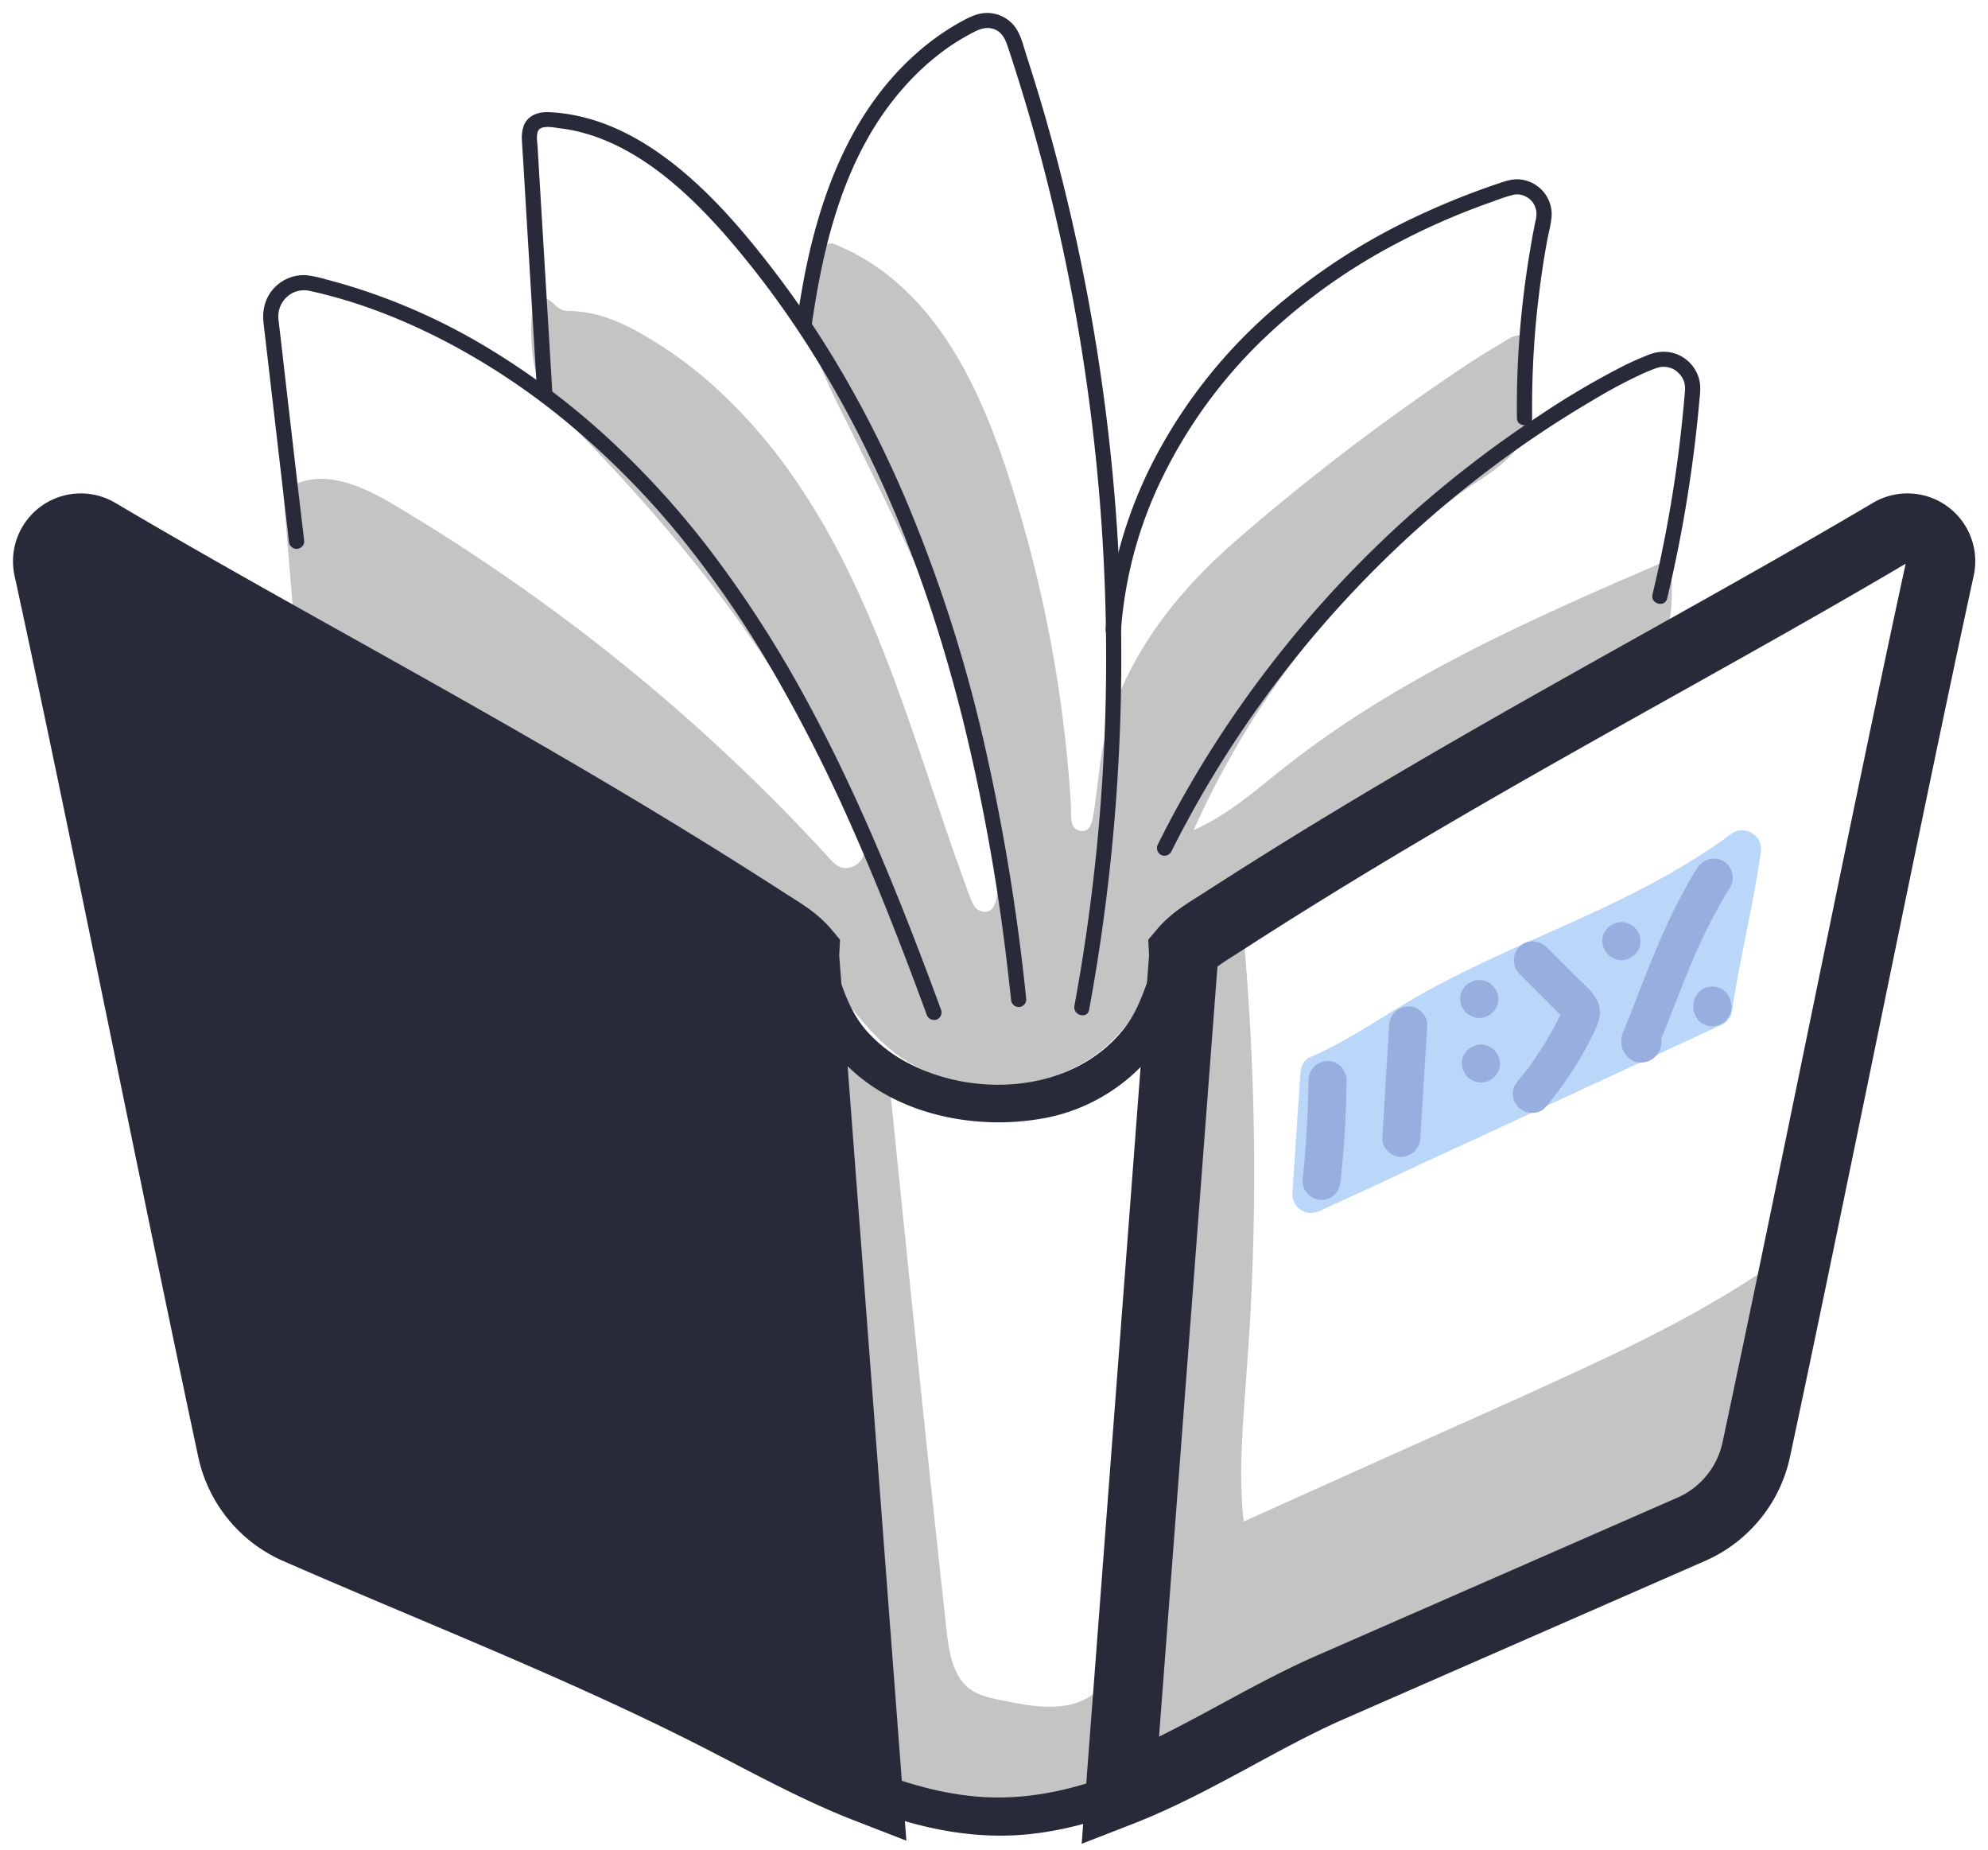
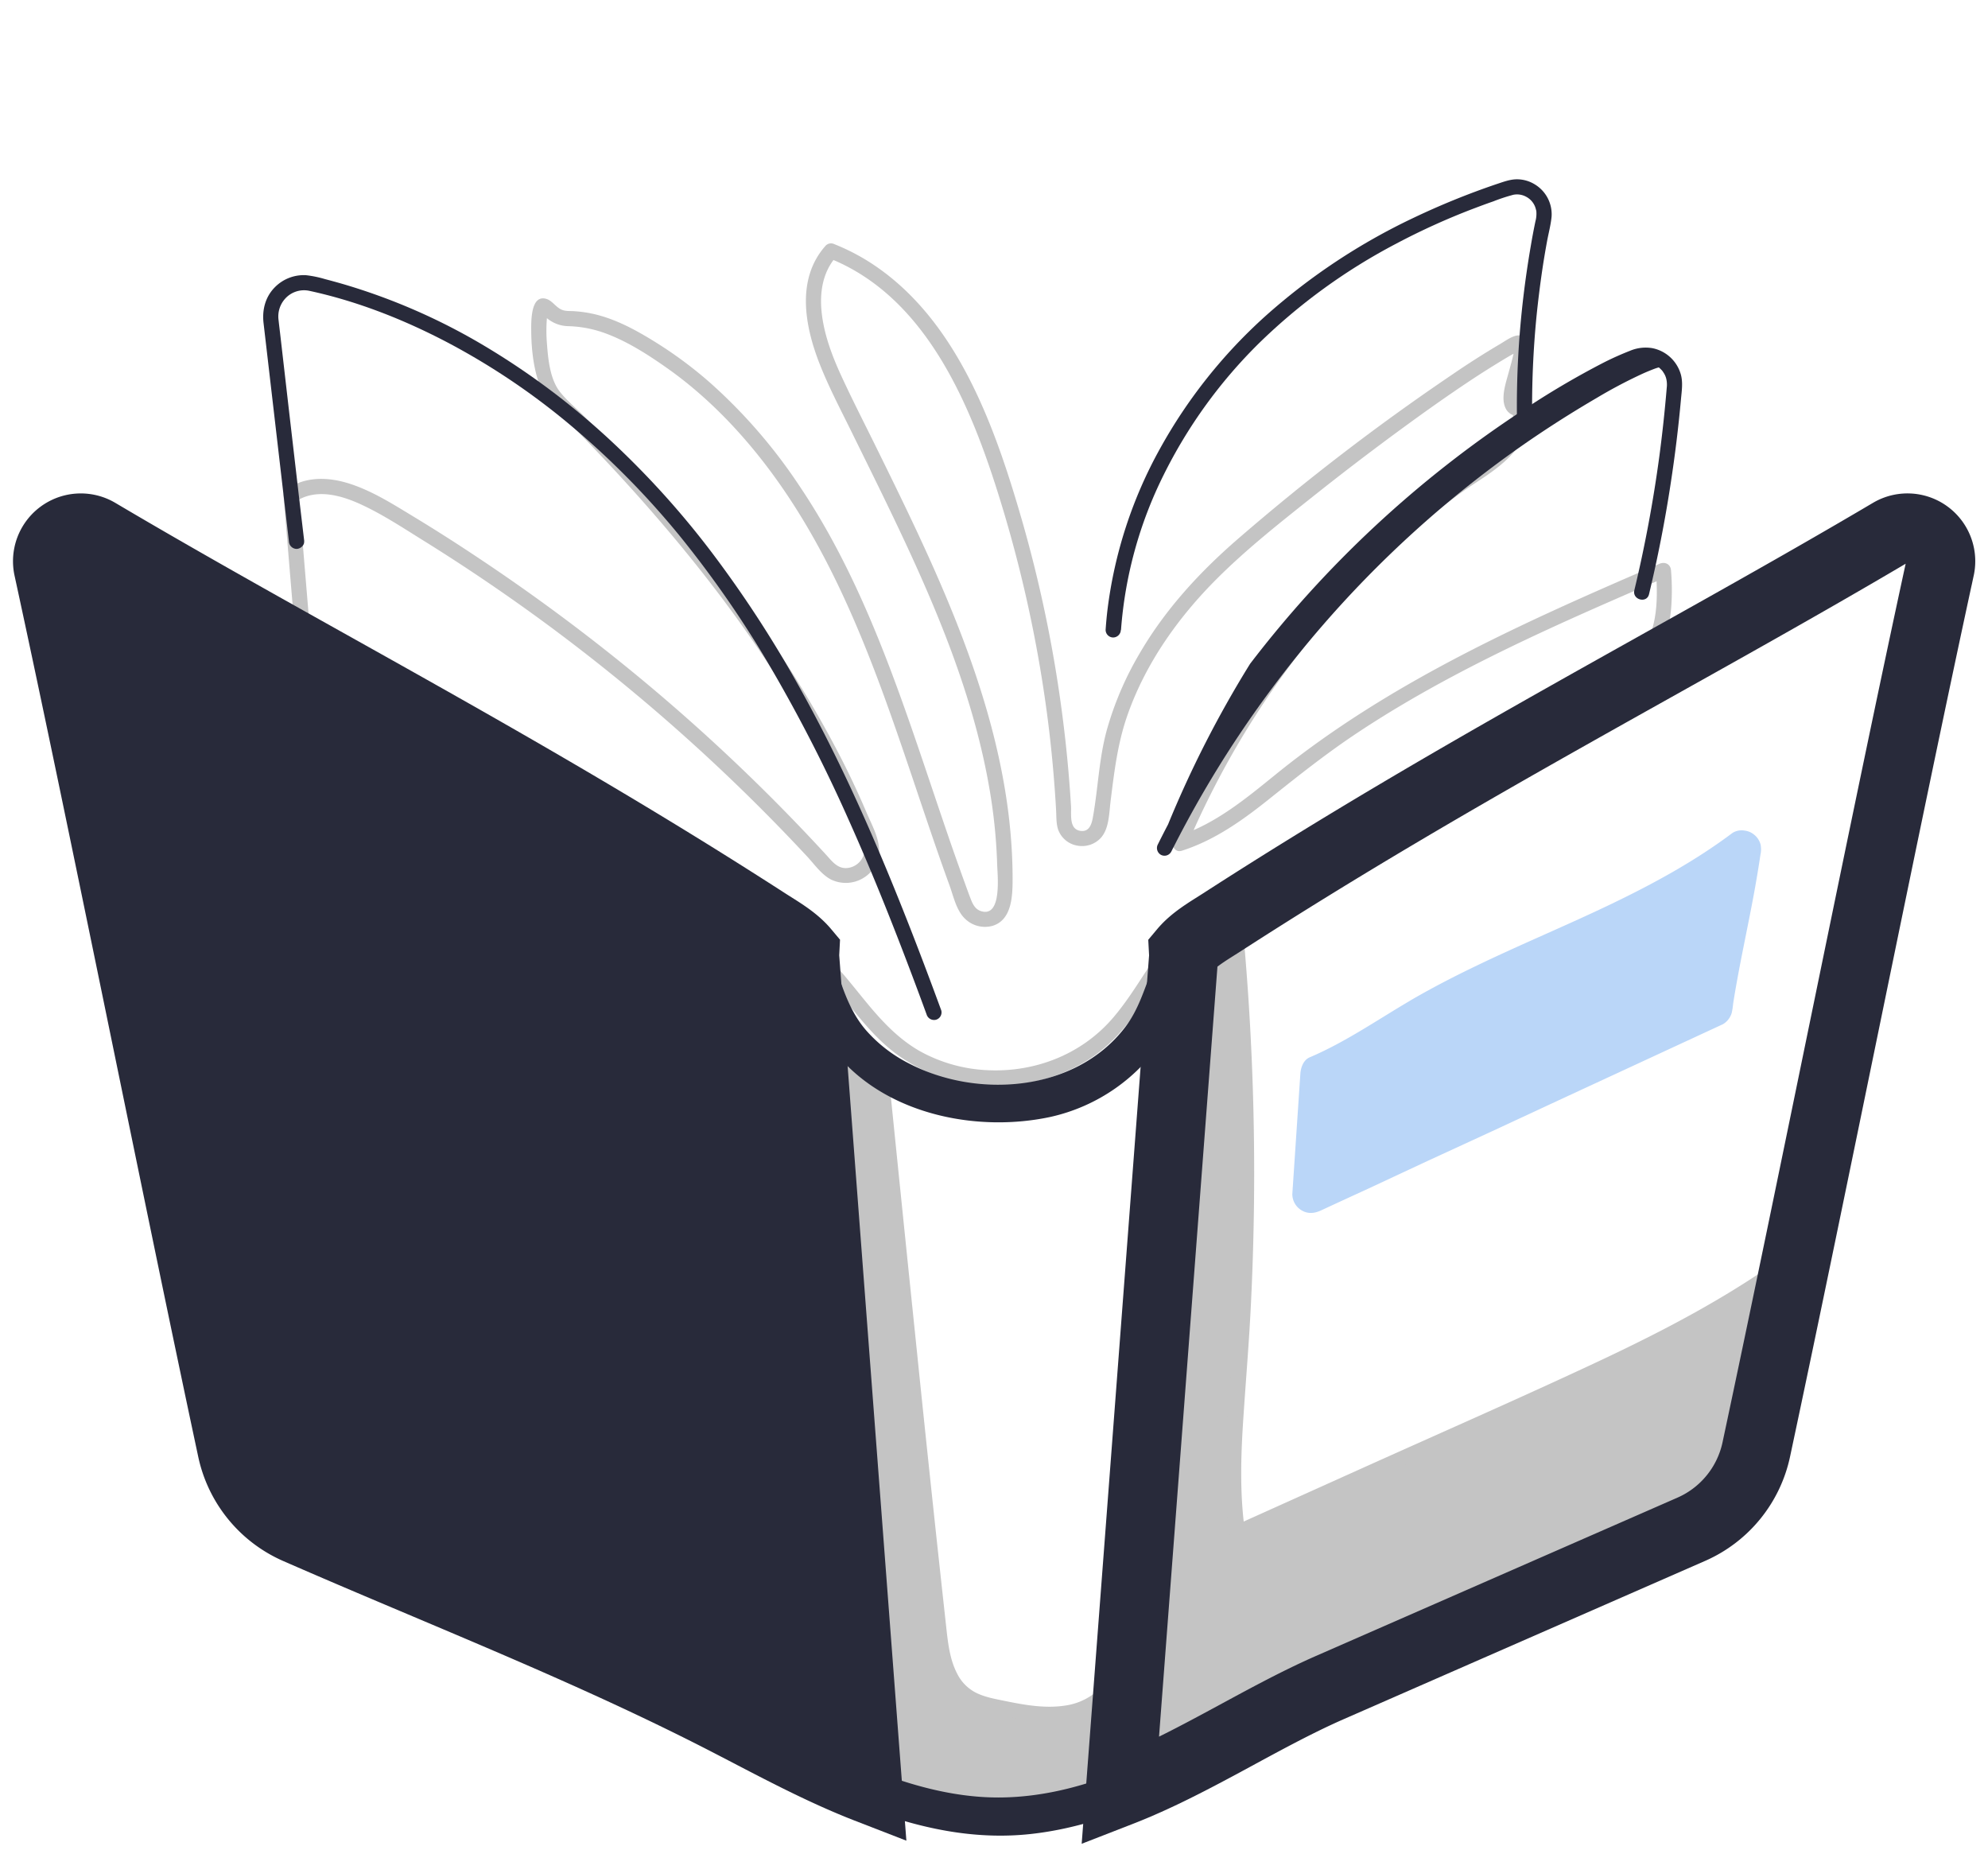
<svg xmlns="http://www.w3.org/2000/svg" width="144" height="134" fill="none">
  <path fill="#C4C4C4" d="M63.767 77.372s2.806 27.867 4.253 40.744c.197 1.739.53 3.685 1.963 4.686.68.476 1.516.66 2.328.837 2.477.532 5.33.988 7.323-.574 1.103-.86 1.713-2.192 2.138-3.519 1.856-5.793 3.451-42.14 3.536-48.22.115-8.16-.284 13.891-.427 5.732-.033-1.926-.196-3.91.427-5.732.623-1.823 2.31-3.463 4.226-3.3.913 10.295.992 20.645.236 30.952-.294 3.999-.713 8.035-.146 12.006l20.997-9.452c6.908-3.107 13.884-6.248 19.906-10.853-.427 3-.979 5.98-1.654 8.939-.617 2.706-1.38 5.48-3.111 7.652-1.816 2.277-4.499 3.657-7.097 4.962l-16.356 8.269c-7.397 3.737-14.835 7.489-22.739 9.985-4.2 1.327-8.821 2.277-12.945.753-5.19-1.913-8.367-7.387-9.216-12.853-.85-5.465.196-11.026 1.066-16.482 1.47-9.21 2.427-18.67.613-27.816 2.084 2.512 1.702 1.939 4.676 3.284" />
  <path fill="#C4C4C4" d="m63.215 77.374.525 5.235c.416 4.088.834 8.173 1.256 12.258.49 4.809.993 9.618 1.508 14.426.227 2.132.457 4.263.69 6.394.108.985.205 1.973.334 2.958.184 1.351.458 2.757 1.325 3.843 1 1.261 2.6 1.555 4.093 1.838 1.492.283 2.977.483 4.467.248a5.472 5.472 0 0 0 3.64-2.237 9.244 9.244 0 0 0 1.35-3.006c.242-.992.426-1.997.551-3.01.219-1.518.392-3.042.552-4.567.404-3.947.698-7.902.963-11.864.29-4.314.542-8.63.755-12.945.181-3.61.342-7.22.483-10.83.077-2.086.144-4.17.164-6.248 0-.287.03-.528-.162-.772-.226-.285-.702-.166-.866.112-.163.277-.095.83-.104 1.147l-.06 2.172c-.045 1.689-.09 3.38-.166 5.066-.013.302-.028.603-.05.905 0 .088-.022.183-.024.27-.002.086.044-.184 0-.057v.027a.571.571 0 0 1 .368-.367h.294c.128.024.367.354.367.345-.02-.075.013.197 0 .057 0-.095-.013-.184-.018-.287-.019-.38-.028-.762-.035-1.142-.048-2.379-.395-5.163 1.103-7.2.705-.956 1.773-1.655 2.99-1.565l-.552-.551c.49 5.601.74 11.216.748 16.845 0 5.621-.31 11.21-.72 16.822-.23 3.146-.368 6.3.079 9.435.055.388.53.456.81.329l17.143-7.718c5.282-2.377 10.624-4.666 15.713-7.443a63.09 63.09 0 0 0 8.047-5.146l-.808-.621a113.734 113.734 0 0 1-1.303 7.35c-.454 2.138-.906 4.327-1.778 6.343a11.585 11.585 0 0 1-3.859 4.848c-1.731 1.266-3.675 2.194-5.588 3.157l-13.563 6.851c-4.328 2.187-8.647 4.4-13.06 6.41-4.3 1.976-8.761 3.813-13.37 5.05-4.2 1.13-8.871 1.577-12.718-.849-3.153-1.988-5.204-5.403-6.224-8.922-1.305-4.495-.92-9.295-.258-13.866.706-4.897 1.588-9.758 2.033-14.701.441-4.89.527-9.832-.088-14.702a53.296 53.296 0 0 0-.568-3.556l-.919.536c.63.76 1.253 1.612 2.095 2.154.842.542 1.808.82 2.69 1.217a.568.568 0 0 0 .756-.197.552.552 0 0 0-.199-.755c-.885-.4-1.837-.682-2.65-1.193a3.545 3.545 0 0 1-.72-.621c-.42-.441-.803-.919-1.193-1.384-.39-.465-1.016.048-.919.537.967 4.914 1.127 9.946.842 14.937-.285 5.03-1.046 10-1.838 14.97-.783 4.899-1.492 9.924-.602 14.867.674 3.74 2.389 7.45 5.197 10.069a12.756 12.756 0 0 0 4.947 2.904c2.258.693 4.651.702 6.983.38 2.353-.325 4.64-.998 6.89-1.749a96.577 96.577 0 0 0 6.897-2.623c4.525-1.907 8.924-4.087 13.305-6.298 4.586-2.31 9.169-4.625 13.749-6.943 2.128-1.075 4.289-2.1 6.369-3.262 1.866-1.038 3.663-2.278 4.982-3.98 1.32-1.702 2.118-3.797 2.68-5.881.632-2.349 1.103-4.749 1.525-7.143.215-1.213.409-2.43.583-3.648.059-.404-.368-.952-.811-.623-4.526 3.446-9.589 6.088-14.727 8.492-5.481 2.564-11.027 4.993-16.54 7.474l-9.635 4.337.81.329c-.384-2.742-.287-5.528-.101-8.281.184-2.784.423-5.56.551-8.347a191.773 191.773 0 0 0-.523-26.186.568.568 0 0 0-.552-.55c-1.81-.124-3.394 1.102-4.263 2.605-1.048 1.814-1.019 4.003-.965 6.031.022.82.018 1.644.068 2.463 0 .15.016.301.047.448a.563.563 0 0 0 1.083.017c.062-.282.091-.57.088-.86.031-.551.052-1.084.072-1.628.053-1.436.094-2.873.132-4.308.019-.645.035-1.286.053-1.935 0-.197.006-.394.017-.59v-.163c0-.184-.037.147-.07.204l-.867.112c-.258-.324-.147-.53-.16-.254v.382c0 .484-.011.967-.02 1.452-.015.947-.046 1.895-.078 2.841a713.3 713.3 0 0 1-.402 9.71c-.199 4.147-.424 8.29-.676 12.433-.254 4.089-.535 8.178-.897 12.26a188.627 188.627 0 0 1-.507 5.075c-.155 1.325-.29 2.422-.528 3.755-.23 1.297-.551 2.573-1.216 3.727a4.493 4.493 0 0 1-3.325 2.262c-1.4.213-2.85-.033-4.227-.314-.735-.153-1.536-.28-2.218-.623a3.082 3.082 0 0 1-1.345-1.358c-.575-1.09-.69-2.377-.823-3.58a2667.58 2667.58 0 0 1-2.115-19.897 9266.498 9266.498 0 0 1-2.05-20.035l-.033-.337a.566.566 0 0 0-.551-.55.551.551 0 0 0-.552.55l-.003-.003Z" />
-   <path fill="#C4C4C4" d="m22.526 53.185-1.44-17.304c1.98-1.428 4.728-.269 6.834.966a136.835 136.835 0 0 1 31.995 25.947c1.384 1.52 3.86-.02 3.1-1.931l-.022-.057c-4.802-12.09-13.49-22.762-22.721-31.927-1.103-1.103-1.417-4.684-1.164-6.217.22-1.325.662.415 1.952.41a8.986 8.986 0 0 1 4.043 1.014c7.257 3.628 12.44 10.475 15.977 17.773 3.676 7.588 5.83 15.804 8.822 23.692.228.626.827 1.04 1.494 1.033 1.128-.037 1.382-1.287 1.4-2.277.23-12.896-6.5-24.72-12.105-36.336-1.515-3.135-2.84-7.231-.48-9.791 6.497 2.54 10.02 9.512 12.21 16.135a94.79 94.79 0 0 1 4.68 25.205c.07 1.503 2.236 1.663 2.537.183.27-1.323.368-2.756.542-4.056.794-5.976 4.385-11.296 8.862-15.334 4.477-4.037 15.408-12.5 20.7-15.393 1.632-.887-1.512 4.942.32 4.644.654 3.055-3.027 4.385-5.475 6.326a64.217 64.217 0 0 0-19.142 25.199c3.174-.989 5.697-3.33 8.313-5.39 7.962-6.294 17.405-10.381 26.726-14.399.674 8.854-4.339 7.261-8.051 9.496l-21.522 12.95c-1.71 1.03-3.439 2.075-4.839 3.492-2.242 2.279-3.492 5.386-5.772 7.636-4.023 3.982-11.117 4.294-15.474.681-2.205-1.837-3.676-4.432-5.782-6.384-2.205-2.042-5.028-3.28-7.788-4.48L23.197 52.486" />
  <path fill="#C4C4C4" d="m23.078 53.183-1.44-17.304-.272.476c1.442-.993 3.229-.528 4.71.143 1.615.735 3.124 1.737 4.63 2.672a136.811 136.811 0 0 1 9.159 6.226 136.367 136.367 0 0 1 18.597 16.628c.53.568 1.035 1.312 1.737 1.674a2.46 2.46 0 0 0 3.124-.873c.851-1.286-.014-2.723-.542-3.949a61.624 61.624 0 0 0-2.348-4.907c-3.408-6.432-7.763-12.335-12.545-17.807a128.2 128.2 0 0 0-3.648-4.012 169.114 169.114 0 0 0-1.896-1.972c-.585-.595-1.287-1.16-1.794-1.814-.72-.919-.856-2.405-.935-3.528a10.826 10.826 0 0 1 0-1.777c.04-.175.071-.352.091-.53l-.512.146.042.027c-.026-.048.03.028.035.033.081.09.172.17.27.24a2.472 2.472 0 0 0 1.612.646 8.426 8.426 0 0 1 2.756.54c1.552.577 3.022 1.52 4.37 2.468 2.696 1.895 5.043 4.273 7.056 6.873 4.487 5.8 7.25 12.66 9.633 19.534 1.287 3.694 2.474 7.417 3.812 11.09.284.781.49 1.792 1.102 2.39a2.066 2.066 0 0 0 2.01.534c1.432-.43 1.456-2.242 1.455-3.451-.011-7.423-2.312-14.579-5.225-21.329-1.493-3.458-3.157-6.838-4.822-10.216-.804-1.628-1.632-3.247-2.39-4.897-.661-1.443-1.242-3.001-1.4-4.595-.143-1.44.094-2.894 1.084-4.002l-.536.141C67.129 21.51 70.349 29.424 72.43 36.16a94.77 94.77 0 0 1 3.152 13.717c.36 2.35.628 4.711.803 7.084.043.566.08 1.132.112 1.698.026.46 0 .965.145 1.406a1.79 1.79 0 0 0 1.399 1.176 1.849 1.849 0 0 0 1.7-.564c.603-.67.597-1.794.702-2.64.264-2.114.502-4.163 1.204-6.188 1.31-3.777 3.684-7.129 6.498-9.937 2.128-2.126 4.513-4.012 6.864-5.88a200.644 200.644 0 0 1 8.253-6.236c1.309-.932 2.63-1.847 3.979-2.72a80.968 80.968 0 0 1 1.654-1.03c.245-.148.494-.293.746-.435.129-.073.263-.14.39-.217.062-.038.073 0 0-.016a.866.866 0 0 1-.324-.208c-.031-.027 0-.127-.016 0-.01.143-.028.284-.055.425-.094.456-.228.906-.35 1.356-.205.77-.619 1.906-.2 2.67a.97.97 0 0 0 .989.493l-.531-.407c.424 2.165-1.921 3.46-3.439 4.455-2.222 1.46-4.238 3.216-6.162 5.047a64.91 64.91 0 0 0-10.576 13.073 64.18 64.18 0 0 0-4.385 8.52c-.17.404.116.972.623.809 2.435-.778 4.497-2.276 6.47-3.86 2.046-1.635 4.084-3.247 6.268-4.695 4.475-2.968 9.275-5.41 14.15-7.647 2.742-1.259 5.514-2.453 8.281-3.648l-.829-.476c.171 2.354.173 5.372-2.108 6.754-1.654 1.002-3.675 1.174-5.379 2.099-2.005 1.087-3.929 2.356-5.88 3.532l-6.1 3.675-6.287 3.777c-1.939 1.167-3.923 2.28-5.802 3.543a16.835 16.835 0 0 0-4.392 4.227c-1.158 1.611-2.119 3.372-3.424 4.875-2.267 2.61-5.621 3.905-9.056 3.736a11.12 11.12 0 0 1-4.767-1.312c-1.678-.919-2.954-2.323-4.15-3.79-1.286-1.572-2.514-3.177-4.127-4.434-1.614-1.257-3.492-2.216-5.376-3.067-4.322-1.946-8.694-3.79-13.048-5.682l-13.3-5.785-3.278-1.426c-.645-.282-1.208.669-.552.952l27.148 11.813c1.997.869 4.023 1.707 5.899 2.824 1.876 1.117 3.345 2.509 4.705 4.166 1.286 1.559 2.482 3.2 4.088 4.442a11.547 11.547 0 0 0 4.637 2.132c3.328.713 6.996.112 9.81-1.838 3.317-2.306 4.617-6.294 7.445-9.047 1.619-1.575 3.633-2.678 5.555-3.835l6.267-3.78 12.624-7.598c1.203-.724 2.332-1.424 3.675-1.863.943-.31 1.902-.565 2.814-.963a5.528 5.528 0 0 0 2.29-1.76c.764-1.035 1.056-2.331 1.172-3.592.071-.917.068-1.84-.009-2.756-.033-.449-.438-.645-.831-.476-9.727 4.191-19.451 8.503-27.75 15.214-2.194 1.776-4.425 3.645-7.167 4.52l.623.81a63.555 63.555 0 0 1 14.671-21.257c1.961-1.875 4.011-3.645 6.281-5.135 1.972-1.286 4.247-2.867 3.72-5.552a.552.552 0 0 0-.531-.404.744.744 0 0 1-.127.01c-.013 0 0 .041 0 0 0-.043.101.095.125.097-.046 0 0 0 0 0a.833.833 0 0 0-.028-.11c.017.113 0-.139 0-.174.028-.42.104-.835.224-1.238.203-.796.603-1.713.53-2.545-.037-.416-.307-.778-.756-.778-.448 0-.961.392-1.35.62a61.471 61.471 0 0 0-3.492 2.227 164.84 164.84 0 0 0-15.551 11.929c-2.779 2.41-5.276 5.134-7.125 8.334a23.323 23.323 0 0 0-2.329 5.456c-.575 2.084-.632 4.227-1.014 6.344-.096.538-.29 1.102-.963.965-.77-.166-.586-1.195-.621-1.778a94.713 94.713 0 0 0-.676-6.96 95.304 95.304 0 0 0-2.899-13.824c-2.003-6.93-4.837-14.886-11.348-18.819a15.46 15.46 0 0 0-2.31-1.134.539.539 0 0 0-.536.142c-2.169 2.426-1.51 5.86-.416 8.623.636 1.606 1.441 3.146 2.206 4.695.836 1.702 1.68 3.4 2.506 5.105 3.242 6.688 6.319 13.6 7.576 20.967.31 1.806.495 3.632.55 5.464.021.724.368 3.83-1.172 3.342-.367-.117-.551-.413-.694-.753-.184-.458-.348-.93-.519-1.395-.338-.933-.67-1.869-.994-2.806-.648-1.878-1.277-3.762-1.913-5.644-2.363-6.983-4.885-14.044-9.038-20.204a38.348 38.348 0 0 0-6.399-7.406 30.023 30.023 0 0 0-3.951-2.951c-1.448-.903-3.001-1.764-4.687-2.116a9.007 9.007 0 0 0-1.27-.172c-.354-.024-.683.022-1-.153-.368-.198-.61-.61-1.012-.735-1.198-.367-1.102 1.794-1.102 2.446.022 1.318.183 2.718.669 3.95.203.527.516 1.006.919 1.403.643.642 1.281 1.289 1.914 1.94 5.09 5.235 9.843 10.829 13.84 16.949a75.656 75.656 0 0 1 5.286 9.477c.367.805.723 1.617 1.068 2.437.233.57.602 1.205.321 1.823-.214.45-.652.75-1.148.79-.697.053-1.092-.507-1.515-.967a137.026 137.026 0 0 0-16.25-15.03 139.828 139.828 0 0 0-8.947-6.471 125.805 125.805 0 0 0-4.712-3.001c-1.481-.897-2.972-1.847-4.633-2.376-1.492-.474-3.146-.535-4.482.384a.551.551 0 0 0-.274.476l1.44 17.304c.06.702 1.162.71 1.103 0h-.002Z" />
  <path fill="#282A3A" d="M136.249 37.379c-12.875 7.608-26.127 14.556-38.93 22.293-3.443 2.08-6.843 4.227-10.234 6.394-1.626 1.038-2.843 2.205-3.578 4.013-.617 1.52-1.012 3.02-2.032 4.343-3.595 4.662-10.694 5.171-15.652 2.585a10.382 10.382 0 0 1-3.018-2.312c-.94-1.052-1.47-2.297-1.93-3.625-.3-.879-.62-1.78-1.15-2.55a8.018 8.018 0 0 0-2.05-1.971c-1.58-1.103-3.261-2.106-4.897-3.135-6.628-4.174-13.393-8.121-20.215-11.977-6.366-3.6-12.774-7.127-19.113-10.763a614.964 614.964 0 0 1-4.658-2.702c-.684-.402-1.362-.877-2.152-1.038a3.79 3.79 0 0 0-4.541 4.043c.148 1.457.599 2.931.904 4.363 2.845 13.288 5.54 26.608 8.286 39.917 1.33 6.444 2.678 12.886 4.043 19.326.331 1.556.813 3.028 1.777 4.318a9.63 9.63 0 0 0 3.731 3.045c3.633 1.654 7.351 3.148 11.026 4.703 7.385 3.124 14.703 6.344 21.826 10.047 6.448 3.357 13.445 6.939 20.95 6.125 7.167-.781 13.269-4.87 19.556-8.057 3.519-1.782 7.2-3.258 10.813-4.84l11.48-5.026 5.74-2.514c1.563-.684 2.995-1.443 4.14-2.746 2.185-2.49 2.521-5.776 3.179-8.895 1.382-6.648 2.754-13.3 4.117-19.955 2.67-12.975 5.3-25.958 8.11-38.903.325-1.5.127-3.003-1.103-4.064a3.84 3.84 0 0 0-4.431-.435c-1.558.849-.169 3.23 1.392 2.38.709-.386 1.569.059 1.564.869 0 .551-.236 1.206-.357 1.77l-.436 2.021c-.635 2.968-1.263 5.937-1.883 8.908a4716.17 4716.17 0 0 0-4.082 19.724c-1.371 6.667-2.746 13.333-4.126 19.998-.642 3.082-1.288 6.164-1.938 9.248-.295 1.384-.467 2.874-1.142 4.136a6.908 6.908 0 0 1-2.887 2.871c-1.731.919-3.617 1.608-5.41 2.389l-5.6 2.457-11.23 4.918c-3.369 1.47-6.706 2.94-9.948 4.692-3.001 1.613-5.982 3.326-9.158 4.581-3.175 1.255-6.509 2.022-9.955 1.783-3.445-.239-6.84-1.415-9.986-2.834-3.308-1.498-6.496-3.28-9.751-4.903-3.492-1.741-7.055-3.365-10.633-4.933-3.547-1.554-7.116-3.054-10.681-4.561-1.799-.761-3.596-1.526-5.392-2.297-1.485-.64-3.136-1.169-4.348-2.281-2.19-2.007-2.404-5.059-2.985-7.808-.66-3.132-1.314-6.264-1.965-9.398-2.74-13.212-5.419-26.436-8.194-39.64-.613-2.907-1.23-5.813-1.85-8.717-.14-.641-.354-1.314-.427-1.966-.066-.405.117-.81.463-1.031.228-.146.506-.195.77-.134.719.184 1.48.814 2.137 1.198 6.126 3.582 12.335 7.018 18.525 10.49 6.546 3.675 13.066 7.38 19.48 11.276 3.32 2.022 6.678 4.029 9.895 6.214.606.379 1.119.892 1.497 1.5.408.709.618 1.508.892 2.274.5 1.441 1.265 2.776 2.256 3.935 3.634 4.227 10.055 5.5 15.322 4.376a13.212 13.212 0 0 0 8.312-5.837c.893-1.428 1.172-3.076 1.942-4.545.77-1.468 2.465-2.255 3.817-3.124 12.53-8.036 25.606-15.137 38.567-22.472a627.53 627.53 0 0 0 8.93-5.155c1.525-.902.142-3.286-1.391-2.38Z" />
  <path fill="#282A3A" stroke="#282A3A" stroke-width="5" d="m58.283 69.209.016-.304c-.75-.895-1.81-1.486-2.799-2.124C38.111 55.56 22.312 47.578 7.077 38.568a2.411 2.411 0 0 0-3.58 2.59c3.843 17.67 9.22 44.675 13.308 63.824a8.168 8.168 0 0 0 4.71 5.776c10.387 4.546 21.095 8.683 31.175 13.882 3.275 1.689 6.657 3.536 10.17 4.898l-4.577-60.33Z" />
  <path stroke="#282A3A" stroke-width="5" d="M136.943 38.567c-15.235 9.005-31.034 16.992-48.423 28.219-.988.637-2.049 1.229-2.798 2.124l.016.303-4.594 60.546c5.234-2.034 10.17-5.344 15.158-7.535l26.204-11.473a8.165 8.165 0 0 0 4.71-5.776c4.087-19.149 9.465-46.154 13.307-63.824a2.41 2.41 0 0 0-3.58-2.584Z" clip-rule="evenodd" />
  <path fill="#282A3A" d="m22.038 39.197-.368-3.107-.748-6.444-.628-5.463c-.039-.333-.081-.665-.116-.998a1.92 1.92 0 0 1 .472-1.55c.437-.489 1.1-.708 1.743-.576 3.523.759 6.943 2.117 10.124 3.796a50.564 50.564 0 0 1 8.973 6.08 60.272 60.272 0 0 1 7.743 7.873 76.196 76.196 0 0 1 6.757 9.817 112.354 112.354 0 0 1 5.514 10.819c1.654 3.693 3.155 7.457 4.583 11.245.348.923.692 1.849 1.031 2.776a.564.564 0 0 0 .678.385.552.552 0 0 0 .384-.679c-1.433-3.903-2.926-7.784-4.556-11.61-1.615-3.788-3.37-7.519-5.351-11.13a83.25 83.25 0 0 0-6.657-10.344 63.064 63.064 0 0 0-7.624-8.402 54.079 54.079 0 0 0-8.976-6.68 44.435 44.435 0 0 0-10.144-4.426 51.378 51.378 0 0 0-1.334-.367 7.94 7.94 0 0 0-1.37-.282 2.94 2.94 0 0 0-2.258.872c-.695.701-.93 1.637-.82 2.594l.515 4.43.779 6.698.516 4.453.026.224c.01.3.25.542.551.551.272 0 .587-.253.552-.551l.009-.004Z" />
-   <path fill="#282A3A" d="m40.018 28.58-.665-11.062-.336-5.594-.076-1.272c-.022-.346-.103-.776.01-1.112.183-.542 1.203-.296 1.613-.248 2.869.338 5.513 1.8 7.731 3.587 2.343 1.888 4.347 4.168 6.212 6.519 3.75 4.726 6.83 9.973 9.325 15.46 2.52 5.543 4.434 11.35 5.91 17.253a144.076 144.076 0 0 1 3.245 18.072c.087.735.17 1.467.247 2.196.007.302.25.544.551.552a.551.551 0 0 0 .551-.552 153.296 153.296 0 0 0-3.082-18.71 105.705 105.705 0 0 0-5.812-17.886c-2.461-5.697-5.532-11.131-9.298-16.064-1.872-2.451-3.877-4.848-6.2-6.888-2.274-1.997-4.92-3.706-7.903-4.392a12.373 12.373 0 0 0-2.275-.316c-.775-.027-1.54.217-1.837.998-.111.34-.153.7-.122 1.057.022.476.057.952.087 1.428l.17 2.86.68 11.318.17 2.797c.042.706 1.145.71 1.102 0h.002Z" />
-   <path fill="#282A3A" d="M58.78 23.67c.868-6.156 2.453-12.562 6.68-17.33a18.33 18.33 0 0 1 3.175-2.87c.588-.41 1.202-.782 1.838-1.114.516-.27 1.029-.46 1.6-.218.572.242.772.78.96 1.345A138.413 138.413 0 0 1 75.21 10.7a139.884 139.884 0 0 1 3.857 19.715 141.674 141.674 0 0 1 1.029 20.011 138.577 138.577 0 0 1-2.271 22.413c-.127.693.935.99 1.064.292a140.918 140.918 0 0 0 1.45-41.263 142.214 142.214 0 0 0-3.805-20.426 135.437 135.437 0 0 0-2.183-7.424c-.235-.722-.404-1.546-.89-2.149a2.542 2.542 0 0 0-1.618-.907c-.713-.101-1.318.128-1.941.454a17.798 17.798 0 0 0-3.624 2.54c-4.87 4.362-7.09 10.746-8.19 17.022-.14.801-.267 1.604-.38 2.41a.572.572 0 0 0 .386.677c.258.072.636-.088.679-.384l.005-.01Z" />
  <path fill="#282A3A" d="M81.2 45.615a30.127 30.127 0 0 1 3.101-11.246 35.583 35.583 0 0 1 6.893-9.512 42.315 42.315 0 0 1 9.924-7.203 49.915 49.915 0 0 1 5.583-2.534c.487-.184.974-.367 1.471-.538.472-.187.955-.346 1.446-.476a1.37 1.37 0 0 1 .919.138c.302.156.537.417.659.735-.025-.065.01.027.012.033.018.057.036.114.049.17.02.06.031.122.031.184.012.222-.011.444-.069.658a44.724 44.724 0 0 0-.333 1.765 70.681 70.681 0 0 0-.529 3.609 67.145 67.145 0 0 0-.478 8.867c0 .71 1.102.711 1.102 0a67.32 67.32 0 0 1 .315-7.351c.122-1.202.273-2.4.452-3.593.095-.62.2-1.24.314-1.858.109-.59.272-1.185.327-1.782a2.53 2.53 0 0 0-1.233-2.338 2.465 2.465 0 0 0-1.323-.358c-.517.013-1.004.211-1.487.367a55.129 55.129 0 0 0-5.984 2.437 44.977 44.977 0 0 0-10.675 7.077 37.01 37.01 0 0 0-7.663 9.626 32.162 32.162 0 0 0-3.801 11.642 28.45 28.45 0 0 0-.138 1.481c0 .305.247.552.552.552a.562.562 0 0 0 .55-.552h.014Z" />
-   <path fill="#282A3A" d="M84.83 61.697a79.279 79.279 0 0 1 25.317-29.354 80.176 80.176 0 0 1 5.513-3.526 35.327 35.327 0 0 1 3.343-1.764c.246-.11.496-.214.748-.311.133-.053.269-.099.408-.136a.87.87 0 0 1 .279-.037 1.5 1.5 0 0 1 1.035.34c-.074-.057.07.065.066.06.035.034.07.067.103.102a.814.814 0 0 1 .147.184c.11.154.188.329.228.514.044.205.052.416.026.623a101.867 101.867 0 0 1-.537 4.971 97.616 97.616 0 0 1-1.808 9.683c-.166.69.896.983 1.062.293a97.264 97.264 0 0 0 1.569-8.017 98.25 98.25 0 0 0 .748-6.129c.054-.591.149-1.192-.013-1.775a2.688 2.688 0 0 0-2.065-1.902 2.917 2.917 0 0 0-1.621.193 21.88 21.88 0 0 0-1.875.838 60.164 60.164 0 0 0-6.027 3.564 80.225 80.225 0 0 0-19.611 18.263A78.738 78.738 0 0 0 84.61 59.7c-.25.478-.496.96-.735 1.44a.566.566 0 0 0 .197.756.551.551 0 0 0 .755-.199h.002Z" />
+   <path fill="#282A3A" d="M84.83 61.697a79.279 79.279 0 0 1 25.317-29.354 80.176 80.176 0 0 1 5.513-3.526 35.327 35.327 0 0 1 3.343-1.764c.246-.11.496-.214.748-.311.133-.053.269-.099.408-.136c-.074-.057.07.065.066.06.035.034.07.067.103.102a.814.814 0 0 1 .147.184c.11.154.188.329.228.514.044.205.052.416.026.623a101.867 101.867 0 0 1-.537 4.971 97.616 97.616 0 0 1-1.808 9.683c-.166.69.896.983 1.062.293a97.264 97.264 0 0 0 1.569-8.017 98.25 98.25 0 0 0 .748-6.129c.054-.591.149-1.192-.013-1.775a2.688 2.688 0 0 0-2.065-1.902 2.917 2.917 0 0 0-1.621.193 21.88 21.88 0 0 0-1.875.838 60.164 60.164 0 0 0-6.027 3.564 80.225 80.225 0 0 0-19.611 18.263A78.738 78.738 0 0 0 84.61 59.7c-.25.478-.496.96-.735 1.44a.566.566 0 0 0 .197.756.551.551 0 0 0 .755-.199h.002Z" />
  <path fill="#BAD6F8" d="M102.884 73.637c-2.419 1.411-4.73 3.032-7.31 4.123l-.58 8.711 29.116-13.485c.694-4.655 1.387-6.827 2.082-11.482-7.011 5.28-15.737 7.704-23.308 12.133Z" />
  <path fill="#BAD6F8" d="M102.181 72.446c-2.415 1.413-4.725 3.025-7.31 4.125-.45.184-.651.736-.68 1.19l-.582 8.71c-.002.49.259.945.684 1.19.456.268.932.213 1.391 0l1.024-.475 2.727-1.255 3.935-1.838 4.66-2.146 4.87-2.264 4.626-2.141 3.844-1.781 2.588-1.198.671-.31c.049-.023.101-.045.149-.07l.027-.012c.309-.184.536-.479.634-.825.047-.219.081-.44.101-.663.443-2.823 1.088-5.607 1.59-8.419.142-.797.273-1.594.391-2.389a1.72 1.72 0 0 0 0-.735 1.36 1.36 0 0 0-.492-.717 1.309 1.309 0 0 0-.652-.27 1.255 1.255 0 0 0-.879.164c-2.735 2.053-5.748 3.692-8.821 5.167-3.073 1.476-6.274 2.805-9.382 4.288-1.738.829-3.455 1.703-5.12 2.674-.623.367-.897 1.26-.494 1.885a1.402 1.402 0 0 0 1.885.495c2.97-1.73 6.1-3.154 9.231-4.558 3.132-1.404 6.265-2.79 9.259-4.462a42.734 42.734 0 0 0 4.828-3.111l-2.022-1.557c-.437 2.924-1.091 5.802-1.623 8.707a81.906 81.906 0 0 0-.459 2.773l.634-.823-.783.368-2.104.972-3.139 1.453-3.811 1.767-4.196 1.942-4.236 1.96-3.936 1.815-3.338 1.545-2.389 1.103c-.38.174-.764.344-1.14.527l-.049.022 2.073 1.191c.195-2.903.388-5.807.58-8.71l-.677 1.198c2.584-1.103 4.895-2.713 7.308-4.126.623-.368.899-1.259.495-1.886a1.404 1.404 0 0 0-1.891-.49Z" />
-   <path fill="#97AEDF" d="M94.78 78.215a77.37 77.37 0 0 1-.43 7.3 1.378 1.378 0 0 0 2.354.974 1.58 1.58 0 0 0 .403-.974c.26-2.426.403-4.86.43-7.3 0-.722-.64-1.411-1.379-1.378a1.402 1.402 0 0 0-1.378 1.378ZM100.622 74.262l-.494 8.143c-.044.72.665 1.41 1.378 1.378a1.413 1.413 0 0 0 1.378-1.378l.495-8.143c.044-.72-.666-1.41-1.379-1.378a1.411 1.411 0 0 0-1.378 1.378ZM107.15 73.725c.72 0 1.411-.634 1.378-1.378a1.402 1.402 0 0 0-1.378-1.378c-.723 0-1.412.634-1.379 1.378a1.403 1.403 0 0 0 1.379 1.378ZM107.269 78.397c.721 0 1.412-.634 1.379-1.378a1.403 1.403 0 0 0-1.379-1.378c-.72 0-1.411.634-1.378 1.378a1.402 1.402 0 0 0 1.378 1.378ZM110.051 70.524l1.786 1.782.877.875c.147.145.296.289.439.438.048.047.092.106.142.152-.14-.184-.171-.228-.092-.112a.874.874 0 0 1 .062.118l-.139-.33c.024.064.042.129.053.195l-.05-.367a.712.712 0 0 1 0 .16l.048-.368c-.018.106-.048.21-.088.309l.138-.329a21.382 21.382 0 0 1-1.522 2.82c-.277.44-.57.874-.875 1.297l-.244.33c-.061.083-.351.443-.083.114-.184.213-.342.43-.516.642l2.163 1.67.292-.388c.2-.266.222-.757.14-1.062a1.383 1.383 0 0 0-1.697-.963 1.608 1.608 0 0 0-.823.634l-.292.388c-.189.32-.238.704-.138 1.062.086.284.258.534.493.715.501.388 1.371.42 1.81-.108a26.68 26.68 0 0 0 2.88-4.187c.193-.349.367-.702.551-1.06.255-.522.525-1.044.525-1.641 0-1.121-1.021-1.882-1.744-2.602l-2.144-2.138c-.511-.51-1.445-.551-1.948 0a1.4 1.4 0 0 0 0 1.948l-.004.006ZM117.447 69.534c.722 0 1.411-.634 1.378-1.378a1.402 1.402 0 0 0-1.378-1.379c-.721 0-1.412.634-1.378 1.379a1.401 1.401 0 0 0 1.378 1.378ZM122.945 62.855c-2.251 3.576-3.652 7.595-5.21 11.5-.138.346-.298.664-.303 1.048-.013.783.632 1.584 1.47 1.547a1.491 1.491 0 0 0 1.445-1.47c.016-.895-.905-1.678-1.794-1.376-.682.231-1.202.959-.963 1.696.219.676.965 1.211 1.694.963h.026l-1.062-.14h.016l-.632-.823v.018l-.049-.367v.027l.049-.367v.03l.14-.33.184-.231.608-.355h-.026.735-.029l.608.355.16.198.184.697a.248.248 0 0 1 0-.109l-.048.368c.076-.252.17-.497.281-.735l.309-.78.595-1.521c.401-1.026.807-2.051 1.235-3.067l-.137.329a39.409 39.409 0 0 1 2.894-5.712 1.39 1.39 0 0 0-.494-1.886 1.406 1.406 0 0 0-1.886.495v-.002ZM125.412 72.946v-.122a1.54 1.54 0 0 0-.404-.974 1.032 1.032 0 0 0-.443-.284 1.057 1.057 0 0 0-.531-.12l-.368.05c-.23.063-.439.186-.608.354l-.217.28c-.122.211-.185.45-.184.694v.122c-.008.184.033.368.12.53.054.171.152.324.285.444.12.132.273.23.442.285.164.085.347.126.532.119l.367-.05c.23-.063.44-.185.608-.354l.217-.28c.122-.21.185-.45.184-.694Z" />
</svg>